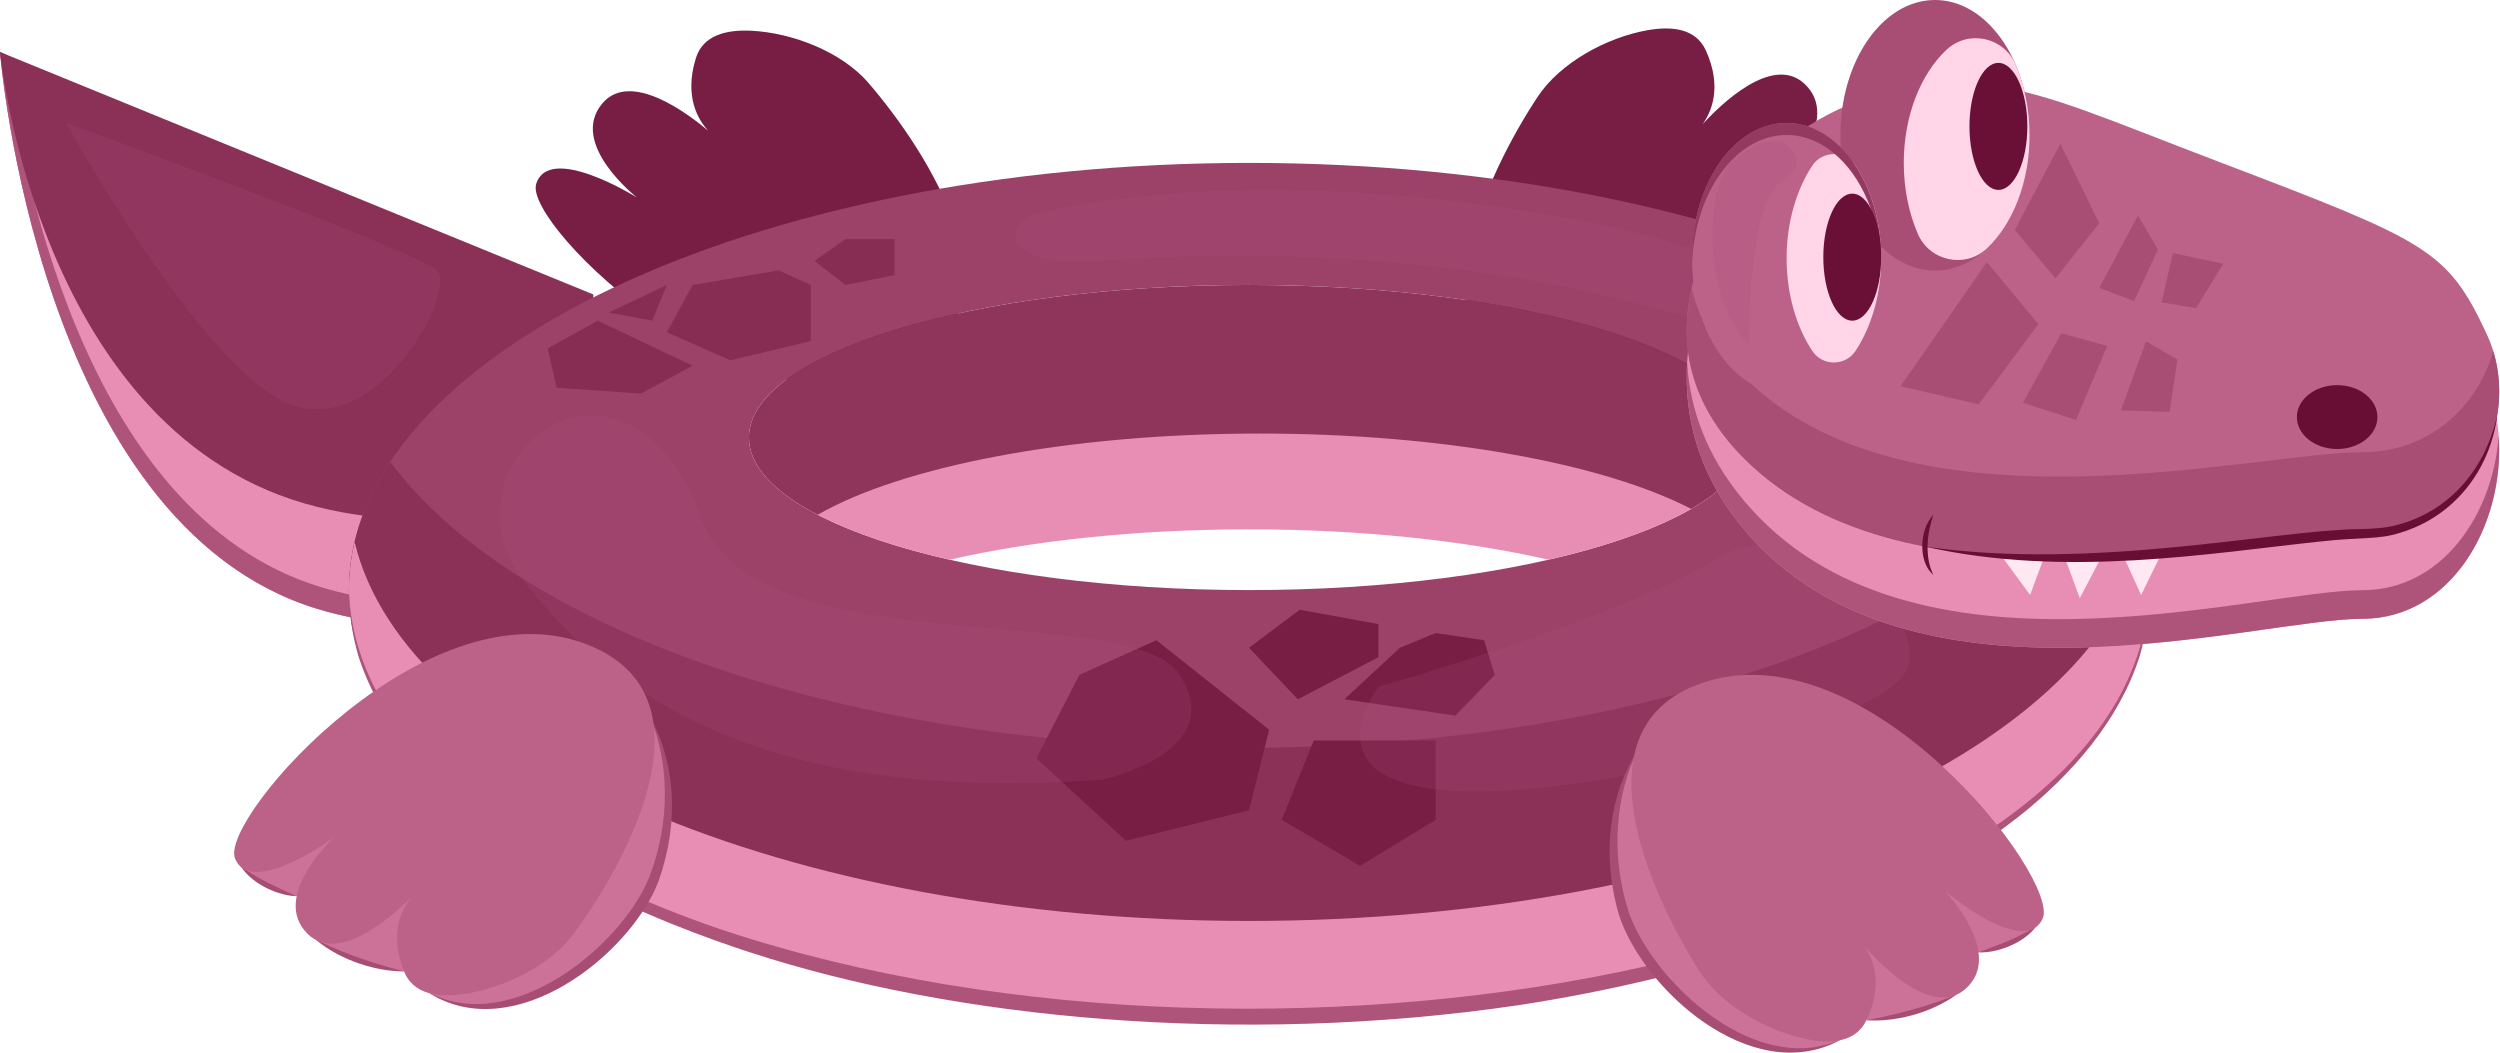
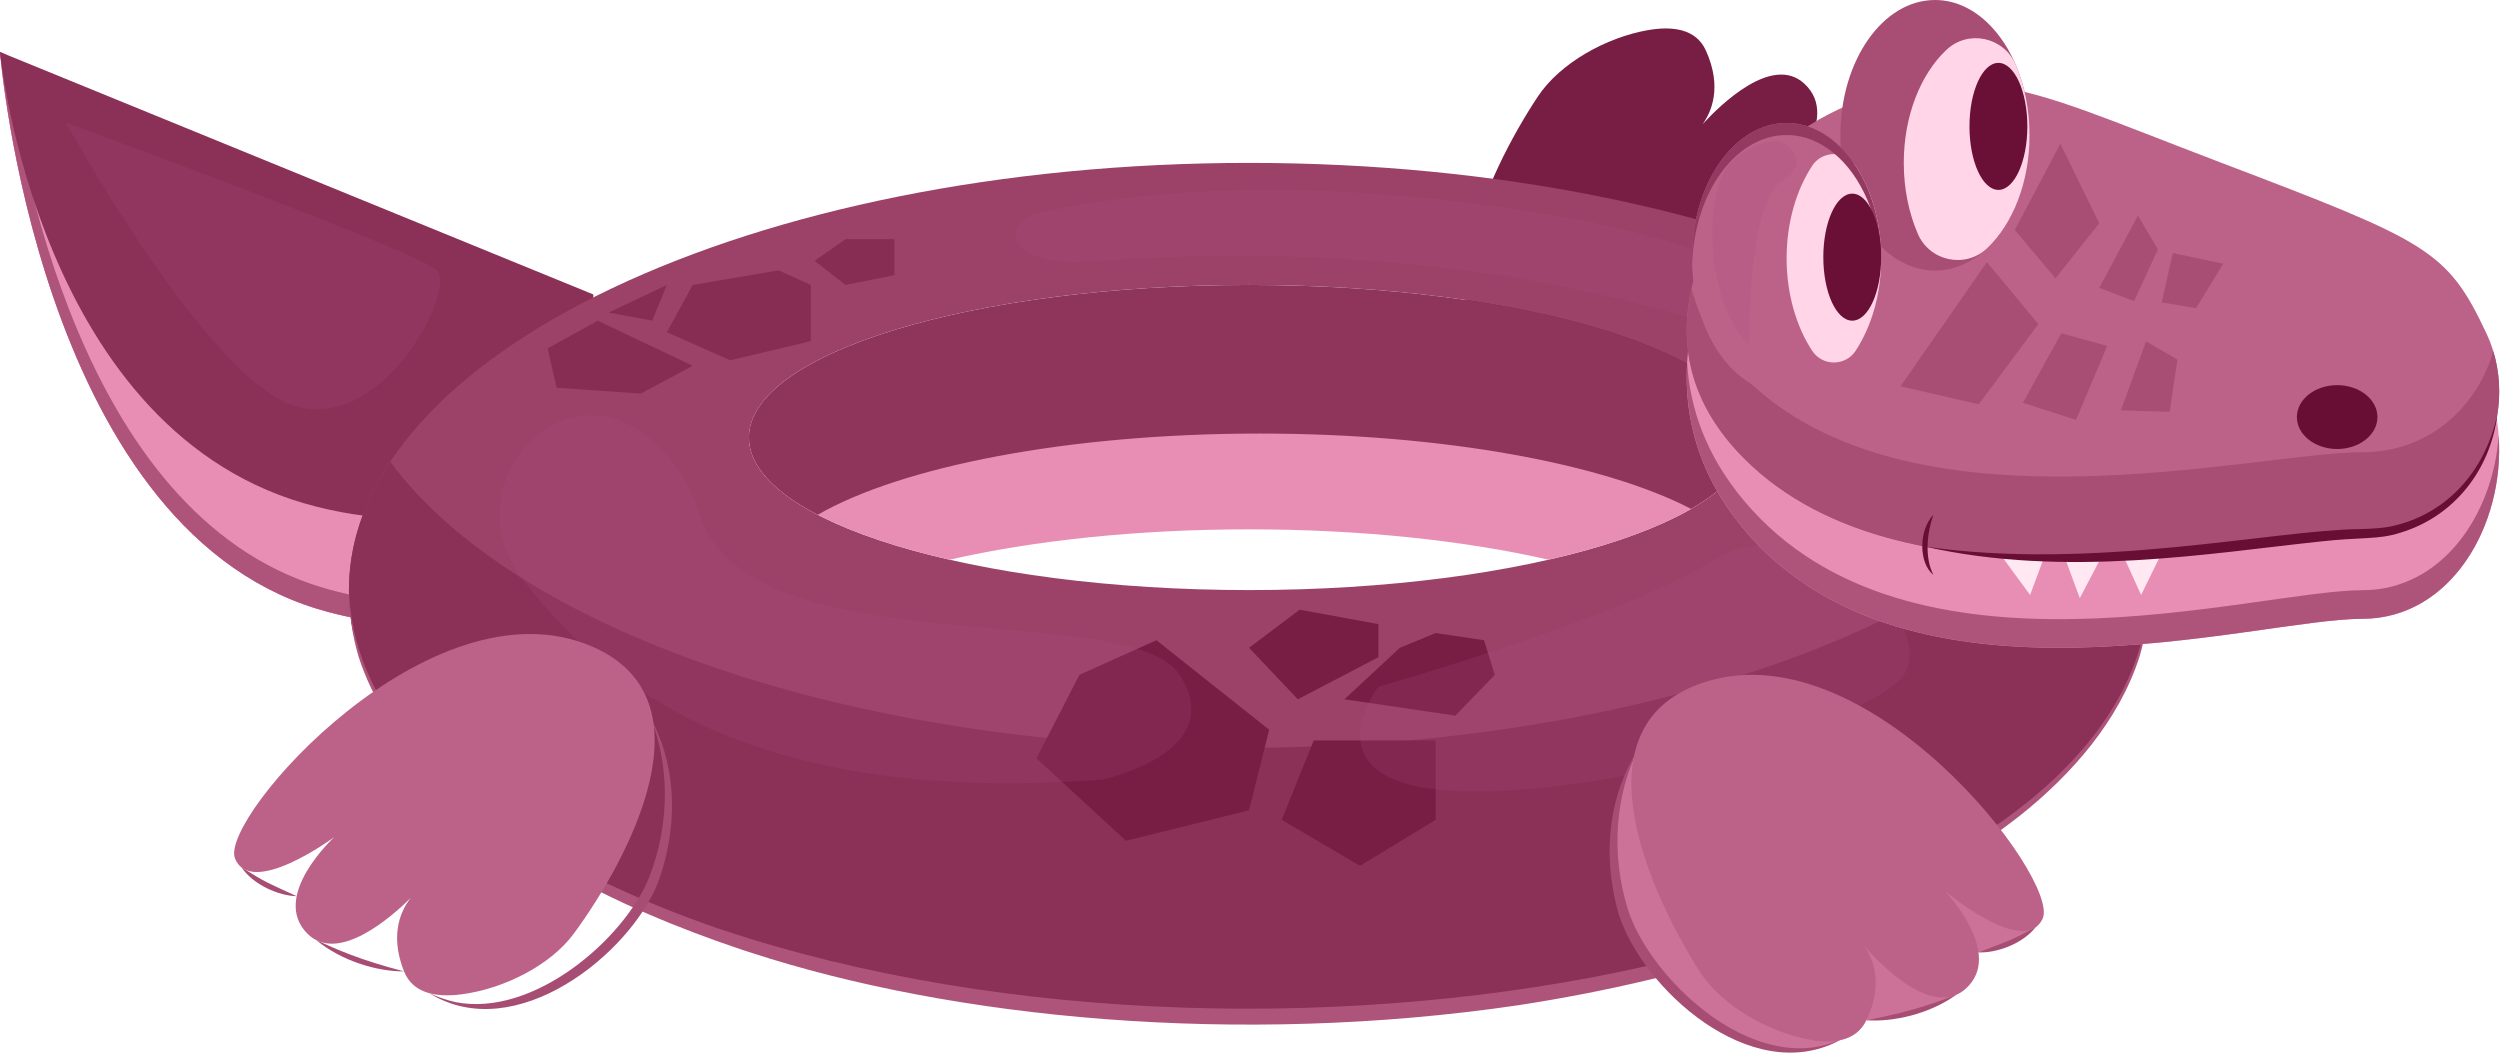
<svg xmlns="http://www.w3.org/2000/svg" version="1.1" id="Layer_1" x="0px" y="0px" width="673.229px" height="283.464px" viewBox="0 0 673.229 283.464" enable-background="new 0 0 673.229 283.464" xml:space="preserve">
  <g>
    <path fill="#E88EB5" d="M159.785,93.929c0,0,0.768,93.009-74.445,69.992C10.125,140.902,0,14.005,0,14.005L159.785,93.929z" />
    <path fill="#E88EB5" d="M159.785,93.929c0,0,0.768,93.009-74.445,69.992C10.125,140.902,0,14.005,0,14.005L159.785,93.929z" />
    <path fill="#AE547B" d="M86.227,158.038C21.424,138.207,4.939,41.273,1.617,14.814L0,14.005c0,0,10.125,126.897,85.34,149.916   c56.824,17.39,70.276-31.441,73.459-56.36C154.275,133.456,138.849,174.142,86.227,158.038z" />
    <path fill="#8B3158" d="M159.785,79.297c0,0,0.768,75.981-74.445,57.177C10.125,117.671,0,14.005,0,14.005L159.785,79.297z" />
-     <path fill="#781E45" d="M244.807,98.854c-41.761,22.191-103.883-38.155-100.42-49.314c3.464-11.158,27.133,3.643,27.133,3.643   s-18.564-14.482-9.275-25.378c7.573-8.887,23.057,2.821,28.516,7.446c-2.635-2.803-6.626-9.107-3.367-19.607   c1.925-6.199,8.254-7.71,14.981-7.366c11.05,0.568,24.284,5.67,31.5,14.058C249.973,41.043,276.479,82.026,244.807,98.854z" />
    <path fill="#781E45" d="M412.852,103.333c44.218,16.773,98.273-50.894,93.436-61.529c-4.836-10.635-26.462,7.02-26.462,7.02   s16.602-16.698,6.019-26.342c-8.631-7.865-22.521,5.693-27.356,10.966c2.262-3.112,5.432-9.867,0.878-19.875   c-2.687-5.908-9.153-6.614-15.785-5.426c-10.893,1.95-23.38,8.673-29.488,17.9C400.472,46.628,379.318,90.613,412.852,103.333z" />
    <g>
      <path fill="#9C4269" d="M336.358,43.868c-133.874,0-242.397,51.504-242.397,115.036c0,63.533,108.523,115.037,242.397,115.037    c133.872,0,242.397-51.503,242.397-115.037C578.756,95.372,470.23,43.868,336.358,43.868z M336.358,158.903    c-74.374,0-134.666-18.394-134.666-41.083c0-22.69,60.292-41.084,134.666-41.084c74.372,0,134.664,18.394,134.664,41.084    C471.022,140.51,410.73,158.903,336.358,158.903z" />
      <g>
        <path fill="#8B3158" d="M565.206,120.914c-30.92,46.646-122.762,80.477-231.259,80.477c-105.818,0-195.783-32.183-228.849-77.045     c-7.232,10.909-11.138,22.517-11.138,34.559c0,63.533,108.523,115.037,242.397,115.037c133.872,0,242.397-51.503,242.397-115.037     C578.756,145.59,573.973,132.808,565.206,120.914z" />
      </g>
      <g>
-         <path fill="#E88EB5" d="M336.358,248.003c-124.633,0-227.277-44.641-240.855-102.067c-1.007,4.257-1.542,8.583-1.542,12.967     c0,63.533,108.523,115.037,242.397,115.037c133.872,0,242.397-51.503,242.397-115.037c0-4.385-0.536-8.71-1.543-12.967     C563.634,203.362,460.989,248.003,336.358,248.003z" />
-       </g>
+         </g>
      <g>
        <path fill="#AE547B" d="M93.961,158.903c1.59,46.803,56.175,76.452,100.413,91.458c154.023,51.333,381.075,5.473,384.382-91.458     c0.012,6.044-0.881,12.075-2.59,17.905c-5.556,17.27-18.261,31.788-32.467,43.041c-36.692,28.715-88.446,43.717-134.871,50.856     c-75.488,11.108-152.359,3.602-206.924-14.271c-2.896-0.898-5.742-1.96-8.614-2.933c-33.209-11.816-69.897-30.797-89.009-60.242     c-3.179-5.186-5.869-10.667-7.73-16.452C94.843,170.979,93.948,164.947,93.961,158.903z" />
      </g>
      <path fill="#E88EB5" d="M417.003,150.725c32.797-7.493,54.02-19.443,54.02-32.905c0-22.69-60.292-33.648-134.664-33.648    c-74.374,0-134.666,10.958-134.666,33.648c0,13.462,21.225,25.412,54.019,32.905c22.482-5.137,50.399-8.179,80.647-8.179    C366.604,142.546,394.523,145.588,417.003,150.725z" />
      <path fill="#8F355C" d="M220.206,138.621c22.604-13.006,67.429-21.867,119.045-21.867c49.493,0,92.742,8.147,116.145,20.284    c9.97-5.735,15.627-12.274,15.627-19.217c0-22.69-60.292-41.084-134.664-41.084c-74.374,0-134.666,18.394-134.666,41.084    C201.692,125.41,208.441,132.519,220.206,138.621z" />
      <path opacity="0.21" fill="#AA5077" d="M412.684,57.062c23.822,3.75,49.565,9.803,70.473,22.22    c4.957,2.944,9.835,6.557,12.362,11.74c0.602,1.233,1.064,2.636,0.719,3.97c-0.716,2.743-3.618,2.128-5.615,1.478    c-30.696-10-60.763-18.892-92.851-23.225c-33.186-4.481-66.834-5.524-100.232-3.075c-7.007,0.514-14.46,1.095-20.666-2.199    c-1.309-0.694-2.595-1.626-3.15-3c-0.828-2.049,0.289-4.475,2.04-5.827c1.748-1.352,3.984-1.871,6.148-2.323    C323.742,48.096,370.484,50.418,412.684,57.062z" />
      <polygon fill="#781D44" points="311.406,172.404 290.674,181.73 279.104,204.225 303.209,226.404 336.358,218.207     341.781,196.511   " />
      <polygon fill="#781D44" points="336.358,174.438 349.494,188.314 371.19,176.978 371.19,168.064 349.979,164.193   " />
      <polygon fill="#781D44" points="353.775,199.403 345.155,220.774 366.247,233.153 386.62,220.774 386.62,199.403   " />
      <polygon fill="#781D44" points="362.031,188.314 391.924,192.711 402.53,181.73 399.638,172.404 386.62,170.475 376.977,174.438       " />
      <polygon fill="#872D54" points="179.575,89.476 196.657,97.024 218.354,91.864 218.354,76.736 209.675,72.799 186.532,76.736       " />
      <polygon fill="#872D54" points="160.979,86.354 147.479,93.815 149.889,104.417 172.55,105.991 186.532,98.496   " />
      <polygon fill="#872D54" points="163.871,84.172 175.639,86.354 179.575,76.736   " />
      <polygon fill="#872D54" points="219.332,70.237 227.688,76.736 240.881,74.082 240.881,64.405 227.688,64.405   " />
      <path opacity="0.21" fill="#AA5077" d="M141.162,156.587c24.155,30.764,64.38,60.054,155.779,53.351    c0,0,34.232-7.308,20.732-28.207c-13.5-20.898-116.196-1.68-129.214-43.11c-2.557-8.138-6.837-14.548-12.034-19.363    C152.102,96.72,120.683,130.507,141.162,156.587z" />
      <path opacity="0.21" fill="#AA5077" d="M371.19,184.939c0,0-19.284,24.978,18.322,27.917    c37.606,2.94,113.728-17.458,123.157-31.125c9.432-13.666-24.8-46.899-50.836-31.005    C435.798,166.618,371.19,184.939,371.19,184.939z" />
    </g>
    <path fill="#E88EB5" d="M669.637,102.721c-10.607-26.86-15.668-29.491-71.357-54.688c-30.996-14.026-45.711-21.913-61.146-24.57   c-33.552-5.776-66.556,16.458-78.838,53.99c-6.579,20.107-6.794,43.544,11.427,65.187c44.365,52.694,137.485,24.001,166.413,24.001   C665.064,166.64,680.243,129.58,669.637,102.721z" />
    <path fill="#AE547B" d="M636.136,158.938c-28.928,0-122.048,28.694-166.413-24.002c-10.229-12.149-14.646-24.866-15.392-37.24   c-0.844,14.74,3.025,30.253,15.392,44.943c44.365,52.694,137.485,24.001,166.413,24.001c23.933,0,38.437-25.361,36.733-49.33   C671.36,138.708,657.509,158.938,636.136,158.938z" />
    <path fill="#BC6289" d="M669.637,89.91c-10.607-22.613-15.668-24.827-71.357-46.042c-30.996-11.808-45.711-18.448-61.146-20.686   c-33.552-4.863-66.556,13.857-78.838,45.455c-6.579,16.928-6.794,36.66,11.427,54.88c44.365,44.365,137.485,20.208,166.413,20.208   C665.064,143.726,680.243,112.524,669.637,89.91z" />
    <polygon fill="#FFE8F1" points="539.098,149.863 546.69,160.23 550.386,150.256  " />
    <polygon fill="#FFE8F1" points="556.093,150.29 560.07,161.073 565.734,150.29  " />
    <polygon fill="#FFE8F1" points="571.882,149.863 576.582,160.23 582.129,148.899  " />
    <path fill="#A84E75" d="M636.136,121.775c-28.928,0-122.048,24.157-166.413-20.207c-7.802-7.803-12.216-15.881-14.205-23.899   c-3.315,14.691-0.858,30.786,14.205,45.848c44.365,44.365,137.485,20.208,166.413,20.208c26.985,0,41.996-27.147,35.284-49.149   C667.116,109.393,654.359,121.775,636.136,121.775z" />
    <path fill="#680E35" d="M518.36,147.183c45.204,6.591,94.053-4.474,117.076-4.704c3.505-0.097,6.938-0.221,10.283-1.174   c12.698-3.348,23.202-13.569,26.774-29.523c-1.833,14.5-11.348,27.248-26.177,31.7c-5.888,1.903-10.384,1.104-21.398,2.334   C595.688,148.888,556.201,155.78,518.36,147.183z" />
    <ellipse fill="#680E35" cx="629.377" cy="112.314" rx="10.848" ry="8.599" />
    <path fill="#680E35" d="M520.655,138.621c-1.749,4.86-2.419,11.577,0,16.185C516.645,151.639,516.659,142.77,520.655,138.621z" />
    <polygon fill="#A84E75" points="535.051,70.57 511.801,104.013 532.843,108.89 548.918,87.283  " />
    <polygon fill="#A84E75" points="555.084,89.73 544.755,108.472 559.056,113.08 567.453,93.17  " />
    <polygon fill="#A84E75" points="577.908,91.902 571.136,110.513 584.261,110.908 586.374,96.845  " />
    <polygon fill="#A84E75" points="542.563,61.929 553.525,74.962 565.305,60.133 554.841,38.69  " />
    <polygon fill="#A84E75" points="565.305,77.533 574.691,81.083 581.105,67.167 575.738,58.028  " />
    <polygon fill="#A84E75" points="582.106,81.442 591.381,82.983 598.701,71.001 585.121,68.153  " />
    <path fill="#A84E75" d="M546.546,36.435c0,19.368-10.545,35.177-23.866,36.364c-0.533,0.043-1.069,0.072-1.605,0.072   c-14.059,0-25.472-16.301-25.472-36.436C495.603,16.316,507.016,0,521.074,0c5.83,0,11.197,2.792,15.479,7.507   C542.641,14.161,546.546,24.647,546.546,36.435z" />
    <g>
      <path fill="#FFD5E7" d="M546.546,36.435c0,12.733-4.558,23.928-11.466,30.441c-5.85,5.517-15.43,3.486-18.621-3.895    c-2.402-5.556-3.789-12.104-3.789-19.111c0-12.723,4.564-23.926,11.477-30.442c5.852-5.519,15.437-3.484,18.623,3.902    C545.167,22.885,546.546,29.431,546.546,36.435z" />
      <path fill="#CC7299" d="M445.289,192.711l-4.193,9.137c0,0-11.762,18.572-3.942,43.726c5.404,17.388,33.343,46.44,58.277,34.561    l6.67-25.276l0.498,19.888c0,0,12.848-0.483,24.128-6.812l-13.824-28.751l19.895,17.284c0,0,9.131-1.3,15.335-6.741    c6.203-5.44-27.788-24.55-27.788-24.55L445.289,192.711z" />
      <path fill="#A74D74" d="M532.797,256.467c8.617-3.313,7.996-2.857,15.335-6.741C544.674,254.179,537.619,256.697,532.797,256.467z    " />
      <path fill="#A74D74" d="M502.599,274.747c12.46-2.384,18.383-4.667,24.128-6.812C519.551,273.092,509.796,275.264,502.599,274.747    z" />
      <path fill="#A74D74" d="M441.096,201.848c-5.839,11.763-7.588,27.612-2.641,43.315c5.504,16.707,28.373,39.667,49.775,36.909    c2.445-0.377,4.854-1.036,7.202-1.937c-23.951,12.811-53.364-14.091-59.586-34.162    C431.025,228.854,433.839,213.258,441.096,201.848z" />
      <path fill="#BC6289" d="M457.805,184.115c44.53-15.926,97.285,52.76,92.246,63.301c-5.04,10.542-26.323-7.523-26.323-7.523    s16.28,17.012,5.515,26.453c-8.779,7.699-22.408-6.122-27.142-11.487c2.201,3.154,5.24,9.968,0.498,19.888    c-2.799,5.856-9.278,6.438-15.888,5.125c-10.852-2.158-23.209-9.118-29.139-18.459    C444.346,240.574,424.036,196.193,457.805,184.115z" />
      <path opacity="0.4" fill="#BC6289" d="M512.659,206.537c3.511,10.281-6.363,22.961-22.057,28.323    c-15.693,5.361-31.263,1.373-34.775-8.908c-3.512-10.281-0.498-27.878,15.195-33.241    C486.716,187.35,509.146,196.255,512.659,206.537z" />
    </g>
    <g>
-       <path fill="#CC7299" d="M171.462,183.563l3.575,9.396c0,0,10.493,19.315,1.014,43.892c-6.553,16.988-36.367,44.111-60.454,30.594    l-4.968-25.666l-1.825,19.811c0,0-12.786-1.34-23.618-8.407l15.711-27.765l-21.004,15.917c0,0-9.023-1.907-14.85-7.749    c-5.827-5.842,29.364-22.642,29.364-22.642L171.462,183.563z" />
      <path fill="#A74D74" d="M79.893,241.336c-8.377-3.88-7.786-3.385-14.85-7.749C68.195,238.26,75.067,241.243,79.893,241.336z" />
      <path fill="#A74D74" d="M108.804,261.59c-12.272-3.211-18.03-5.884-23.618-8.408C92.001,258.808,101.587,261.626,108.804,261.59z" />
      <path fill="#A74D74" d="M175.037,192.959c5.038,12.126,5.725,28.056-0.258,43.394c-6.605,16.303-30.957,37.685-52.129,33.504    c-2.414-0.539-4.772-1.357-7.055-2.413c23.042,14.381,54.186-10.499,61.732-30.109    C183.281,220.577,181.515,204.828,175.037,192.959z" />
      <path fill="#BC6289" d="M159.547,174.15c-43.367-18.862-100.59,46.148-96.264,57.003c4.324,10.854,26.766-5.75,26.766-5.75    s-17.379,15.887-7.268,26.025c8.245,8.268,22.768-4.612,27.848-9.649c-2.406,3.001-5.895,9.597-1.825,19.811    c2.401,6.029,8.829,7.042,15.51,6.173c10.973-1.429,23.767-7.548,30.307-16.474C169.209,231.381,192.435,188.455,159.547,174.15z" />
      <path opacity="0.4" fill="#BC6289" d="M103.319,192.86c-4.189,10.024,4.816,23.335,20.116,29.732    c15.301,6.397,31.102,3.457,35.292-6.567c4.191-10.024,2.358-27.784-12.942-34.181C130.485,175.449,107.51,182.836,103.319,192.86    z" />
    </g>
    <path opacity="0.21" fill="#AA5077" d="M17.783,33.065c0,0,37.893,69.072,61.616,76.242c23.722,7.169,43.532-31.188,38.285-36.436   C112.438,67.624,17.783,33.065,17.783,33.065z" />
    <path fill="#BC6289" d="M506.591,69.555c0,13.481-5.12,25.255-12.743,31.546c-3.746,3.111-8.085,4.89-12.729,4.89   c-14.075,0-25.473-16.316-25.473-36.436c0-20.119,11.397-36.435,25.473-36.435c4.644,0,8.982,1.78,12.729,4.889   C501.471,44.301,506.591,56.075,506.591,69.555z" />
    <path fill="#FFD5E7" d="M506.591,69.555c0,9.641-2.618,18.41-6.9,24.923c-2.744,4.178-8.938,4.176-11.68-0.003   c-4.274-6.514-6.892-15.28-6.892-24.92c0-9.639,2.617-18.405,6.892-24.919c2.741-4.18,8.936-4.181,11.68-0.003   C503.973,51.146,506.591,59.915,506.591,69.555z" />
    <path opacity="0.21" fill="#AA5077" d="M479.433,38.009c0,0-6.724-0.798-13.38,5.858c-6.657,6.657-7.881,36.188,4.97,49.041   c0,0-0.549-38.257,8.803-44.085C489.178,42.994,479.433,38.009,479.433,38.009z" />
    <path fill="#943A61" d="M481.119,36.363c4.644,0,8.982,1.779,12.729,4.889c7.315,6.038,12.311,17.128,12.705,29.925   c0.016-0.539,0.038-1.076,0.038-1.622c0-13.48-5.12-25.254-12.743-31.546c-3.746-3.109-8.085-4.889-12.729-4.889   c-14.075,0-25.473,16.316-25.473,36.435c0,0.544,0.013,1.084,0.03,1.622C456.271,51.811,467.426,36.363,481.119,36.363z" />
    <ellipse fill="#6A1037" cx="498.797" cy="69.251" rx="7.793" ry="17.103" />
    <ellipse fill="#6A1037" cx="538.155" cy="34.036" rx="7.793" ry="17.103" />
  </g>
</svg>